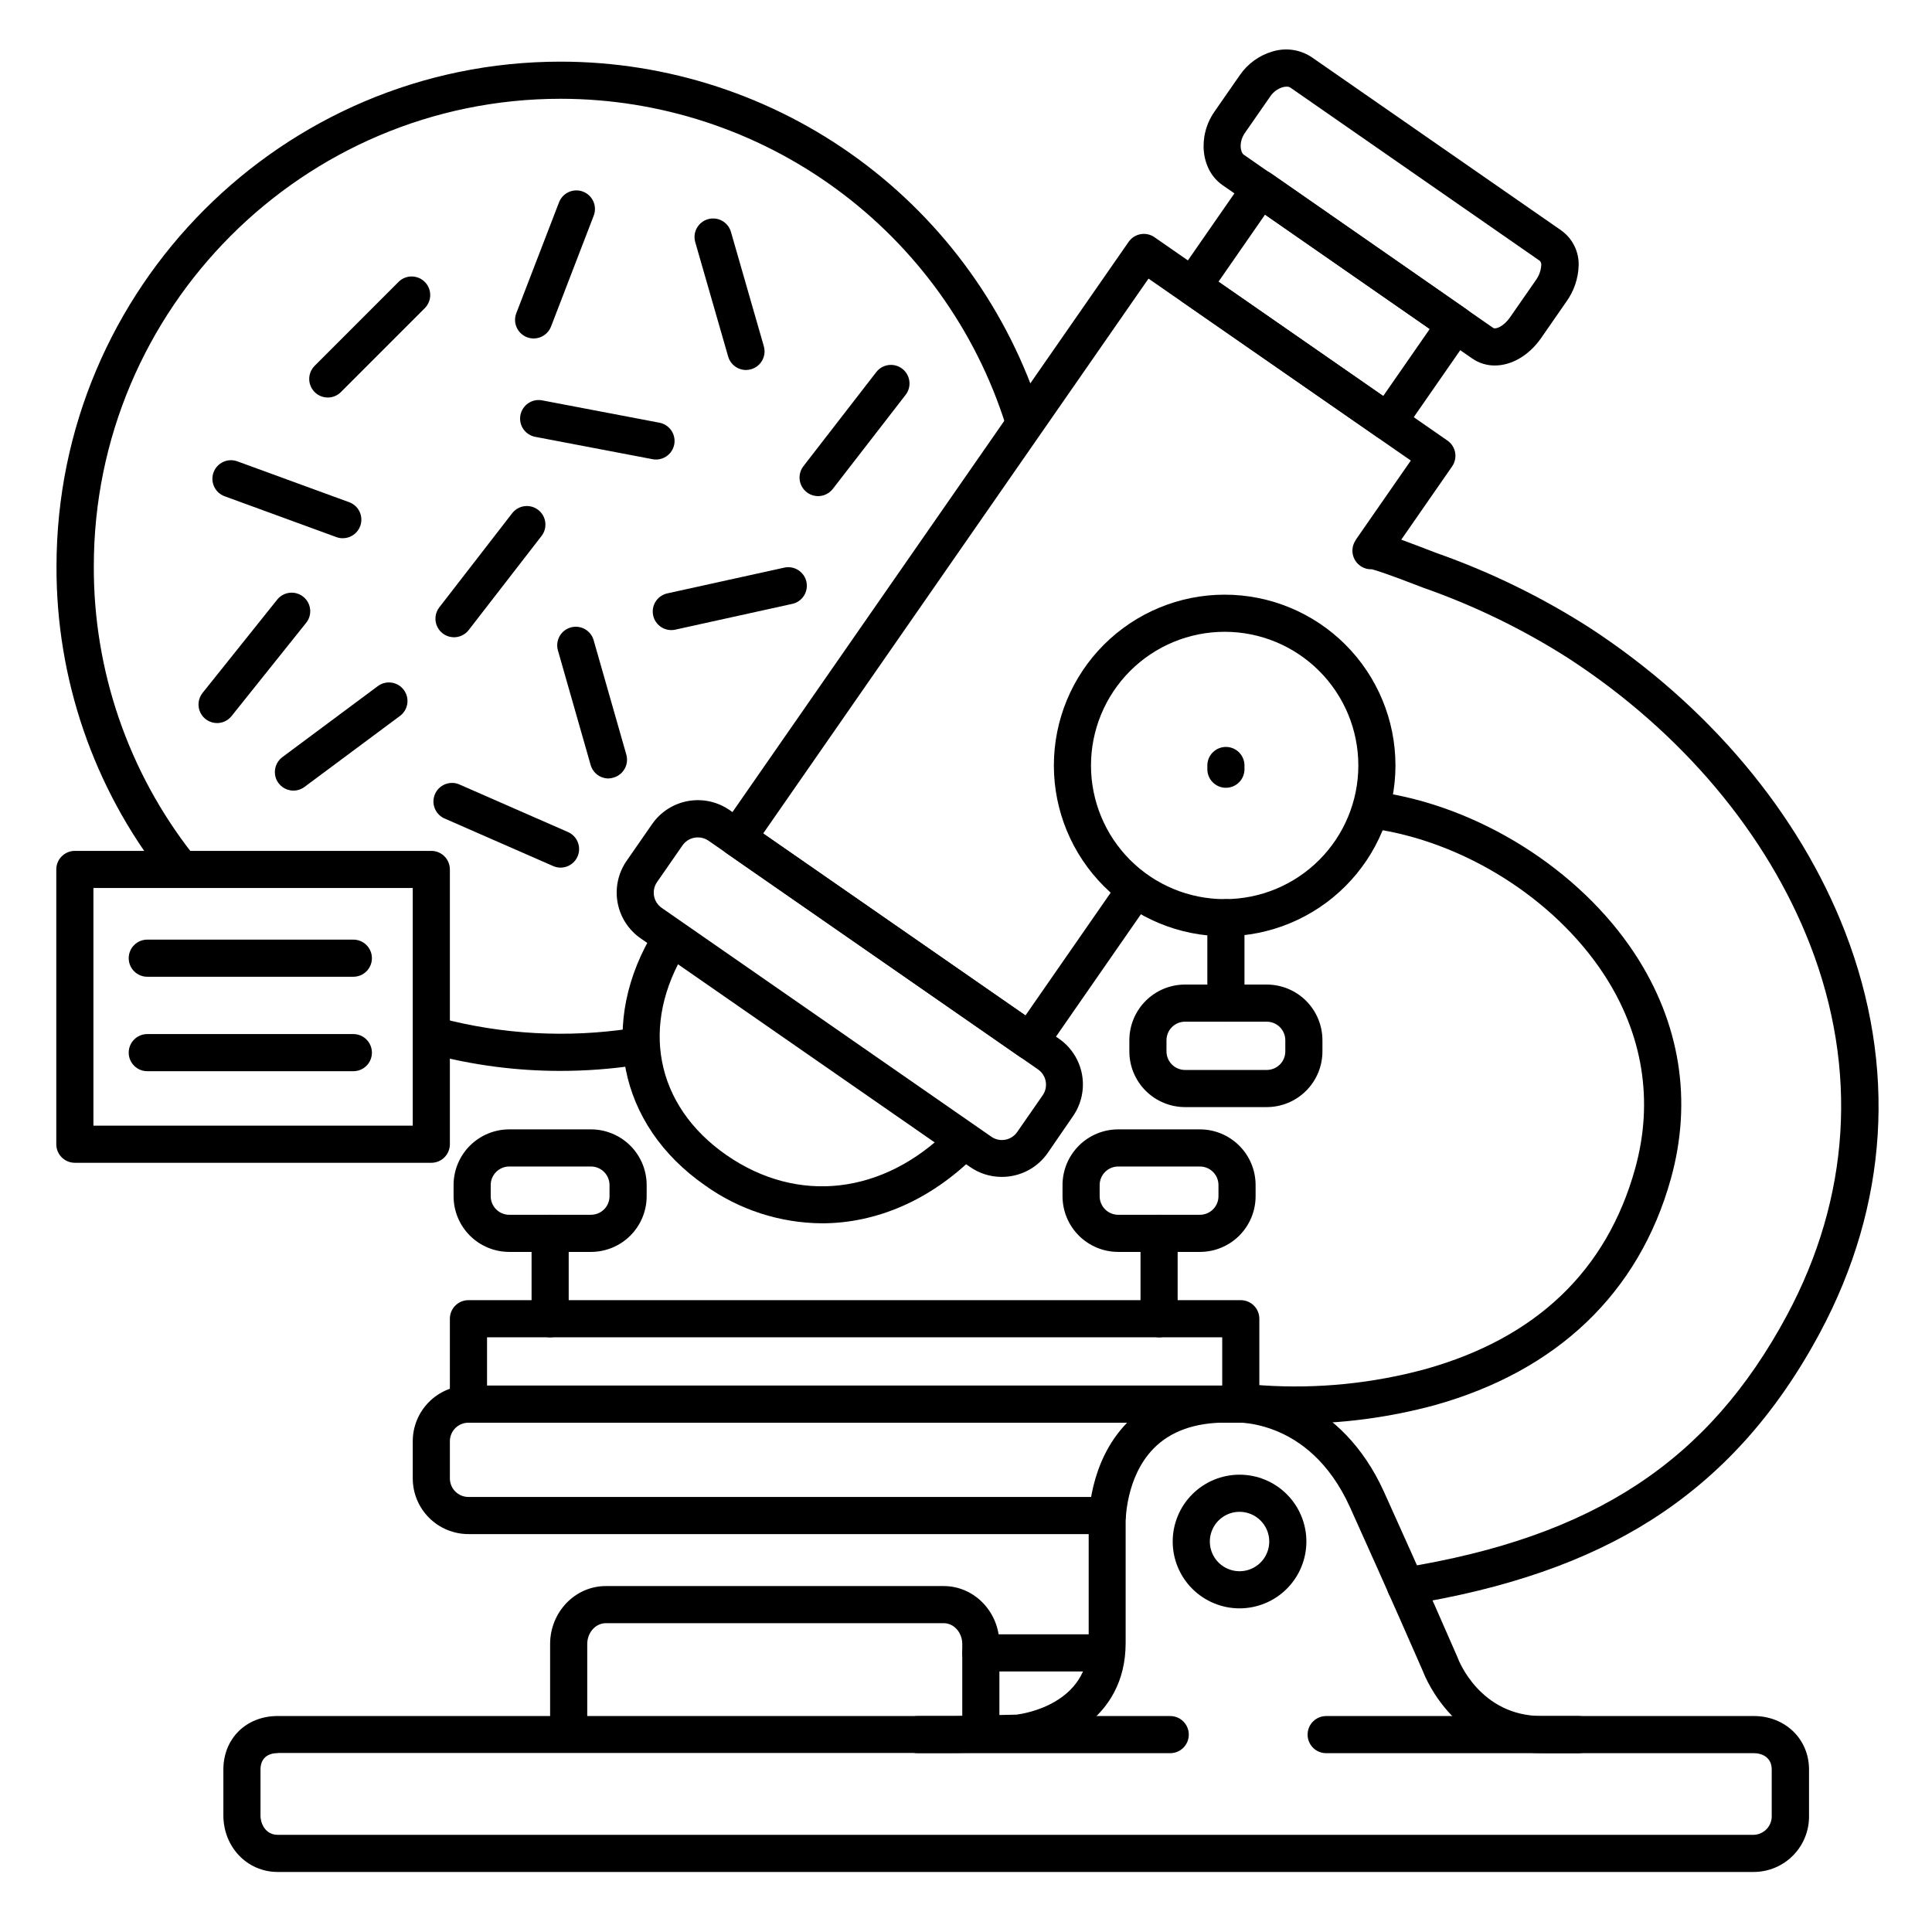
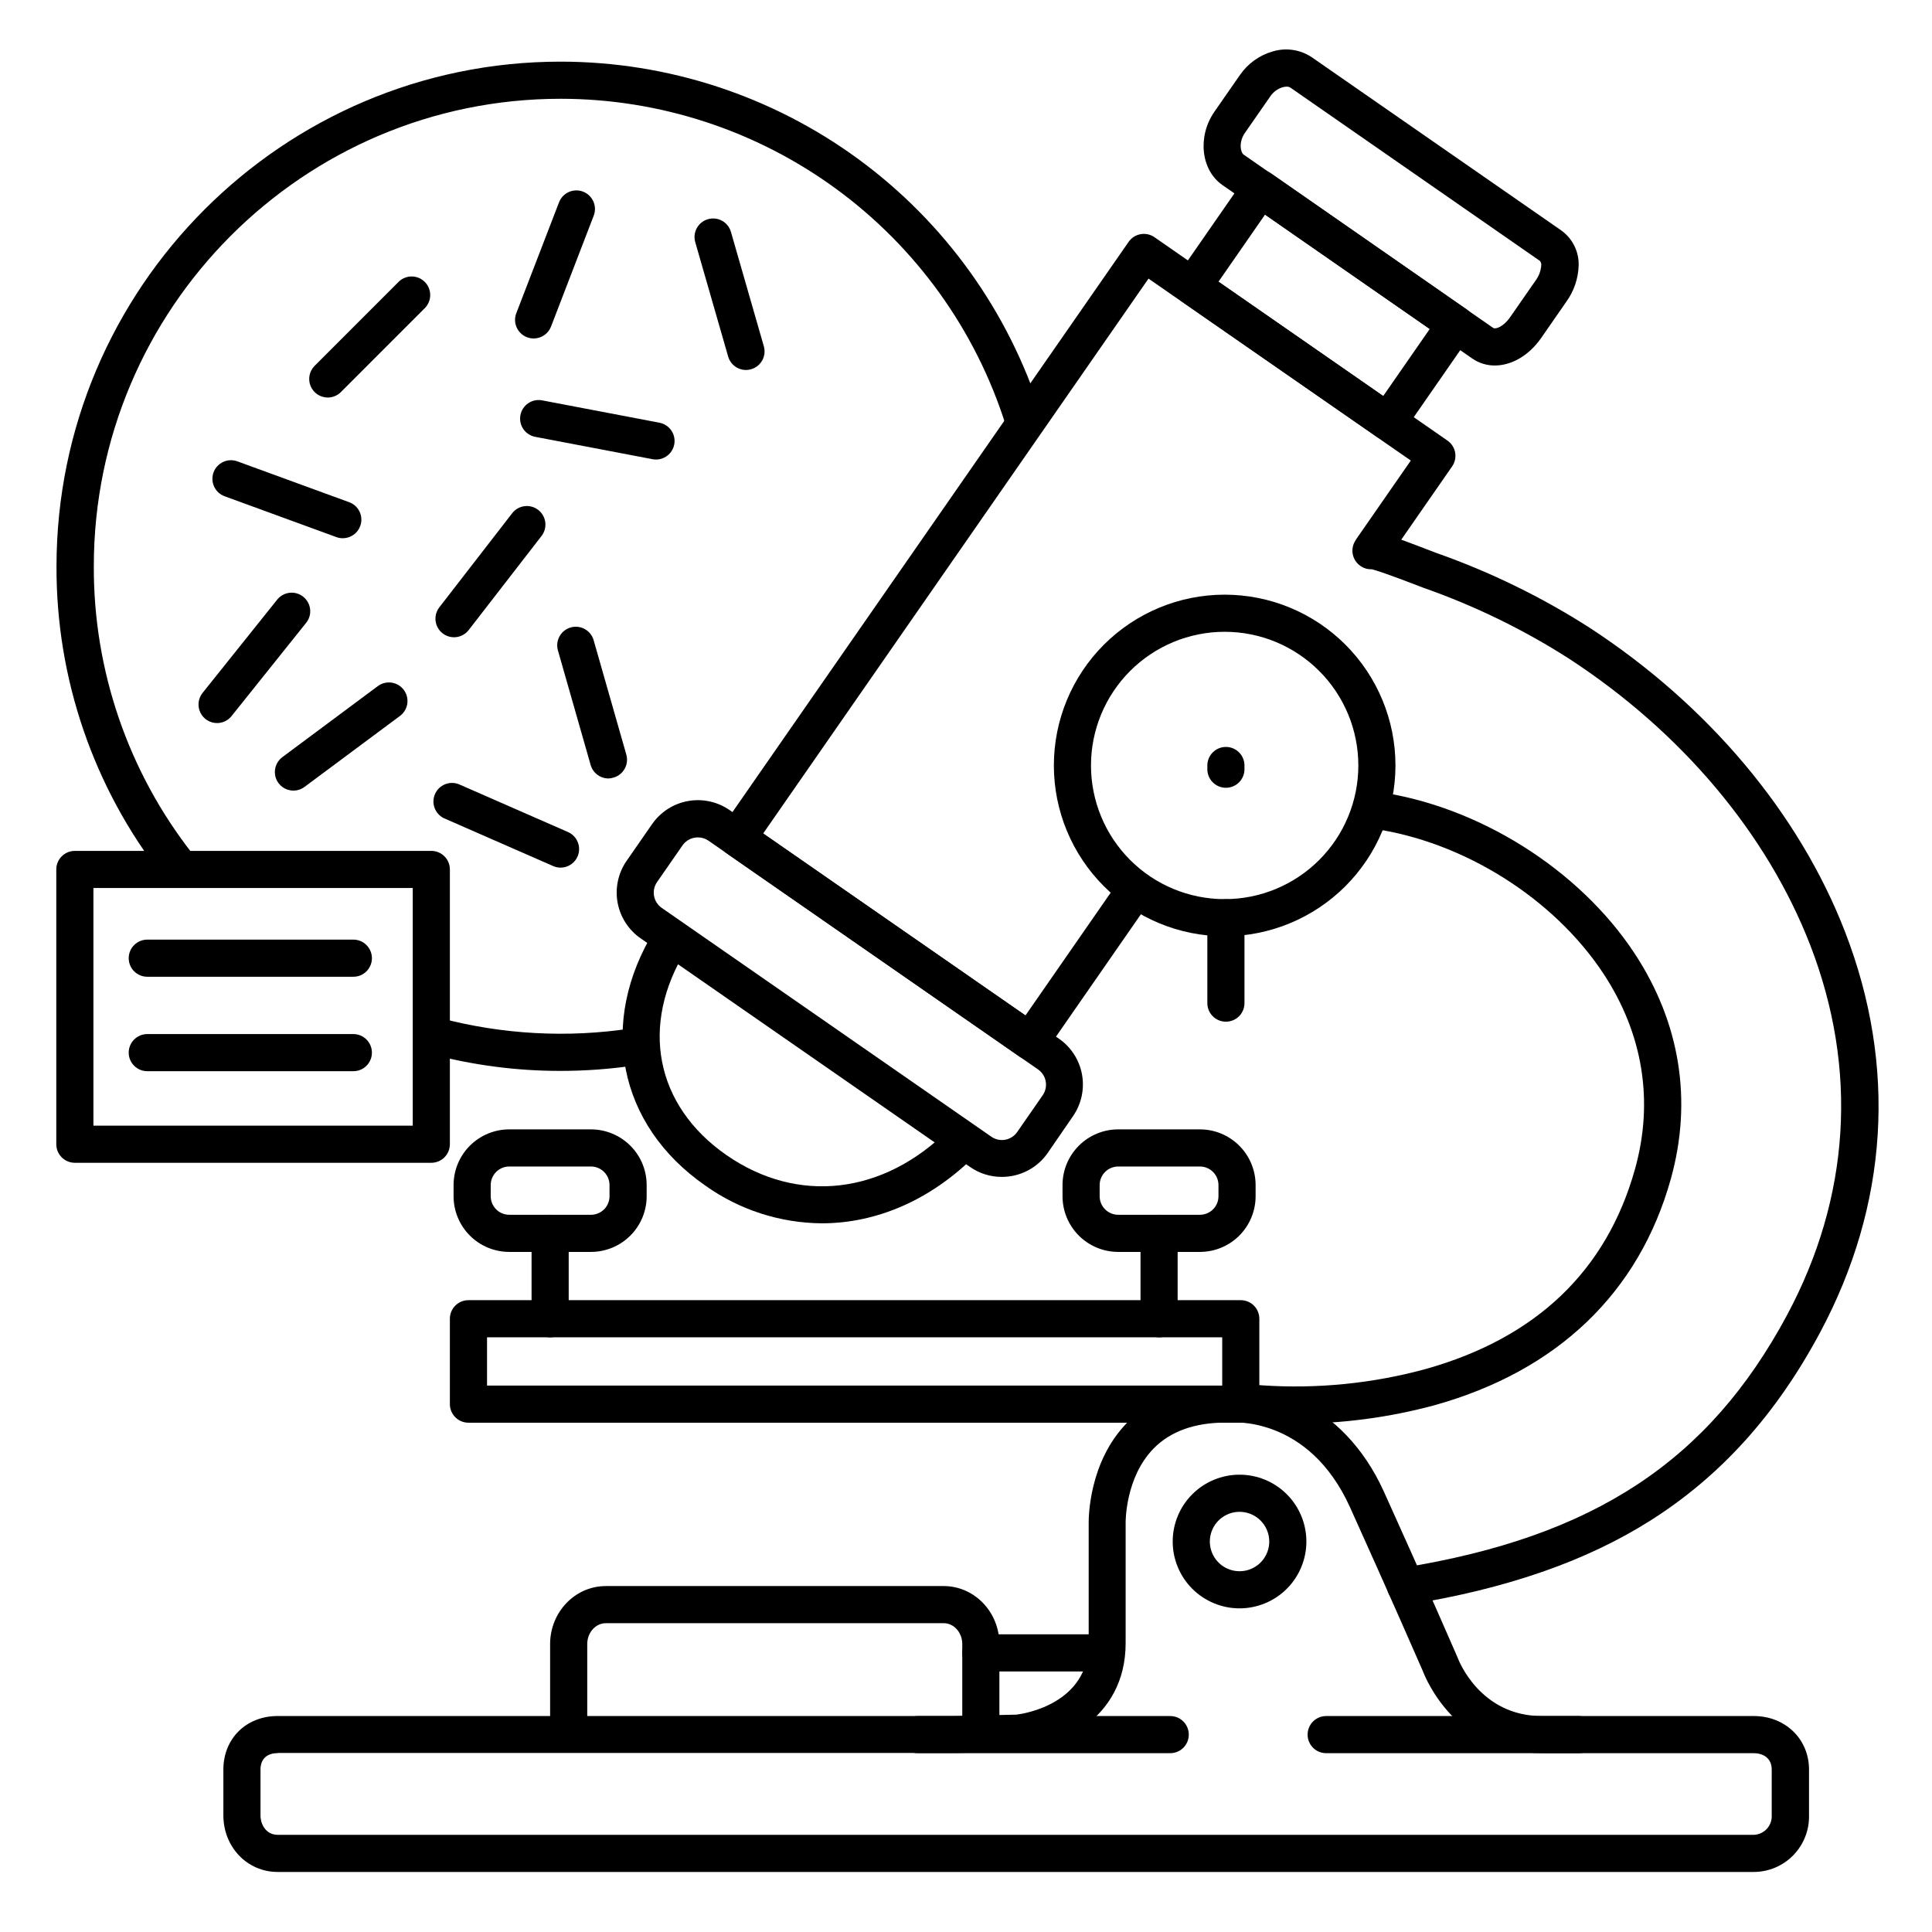
<svg xmlns="http://www.w3.org/2000/svg" fill="#000000" width="800px" height="800px" version="1.1" viewBox="144 144 512 512">
  <g>
-     <path d="m437.39 550.55h-169.25c-3.914 0-7.668-1.555-10.434-4.324-2.769-2.766-4.324-6.519-4.324-10.438v-9.84c0-3.914 1.555-7.668 4.324-10.434 2.766-2.769 6.519-4.324 10.434-4.324h200.74c2.719 0 4.918 2.203 4.918 4.918 0 2.719-2.199 4.922-4.918 4.922h-200.74c-2.715 0-4.918 2.203-4.918 4.918v9.84c0 1.309 0.52 2.559 1.441 3.481 0.922 0.922 2.172 1.441 3.477 1.441h169.25c2.719 0 4.922 2.203 4.922 4.922 0 2.715-2.203 4.918-4.922 4.918z" />
    <path d="m516.52 569.25c-2.574 0.012-4.719-1.965-4.922-4.527-0.207-2.566 1.602-4.856 4.144-5.254 50.637-8.195 81.062-28.23 101.85-66.969 16.727-31.25 18.863-65.141 6.148-98.008-11.426-29.52-34.117-56.512-63.902-75.914l0.004-0.004c-12.059-7.711-24.969-14.004-38.473-18.754l-0.906-0.344c-8.855-3.426-11.918-4.367-12.949-4.625-1.051 0.047-2.086-0.25-2.953-0.848-2.234-1.516-2.828-4.551-1.328-6.797l0.051-0.078v-0.059l14.594-21.02-69.512-48.215-102.13 147.06 69.52 48.215 24.355-35.09h-0.004c0.746-1.074 1.883-1.805 3.168-2.039 1.285-0.23 2.609 0.055 3.684 0.801 2.231 1.547 2.785 4.613 1.238 6.848l-27.16 39.133c-0.746 1.082-1.891 1.824-3.188 2.055-1.293 0.23-2.625-0.066-3.699-0.824l-77.609-53.863c-1.082-0.746-1.82-1.895-2.051-3.188s0.062-2.629 0.82-3.703l107.77-155.12c0.742-1.082 1.891-1.824 3.184-2.059 1.297-0.23 2.629 0.062 3.703 0.82l77.598 53.863h0.004c1.082 0.746 1.824 1.891 2.055 3.184 0.234 1.297-0.059 2.629-0.816 3.703l-13.461 19.387c2.363 0.848 5.215 1.969 8.707 3.297l0.727 0.277 0.004-0.004c14.199 5.012 27.777 11.641 40.461 19.762 31.488 20.527 55.559 49.199 67.719 80.621 13.777 35.621 11.473 72.344-6.652 106.2-11.66 21.766-26.383 38.062-45 49.828-17.004 10.746-37.934 18.016-63.961 22.238l0.004-0.004c-0.277 0.027-0.559 0.035-0.836 0.02z" />
    <path d="m487 521.29c-5.559 0-9.031-0.336-9.387-0.375l-0.004 0.004c-1.34-0.078-2.59-0.695-3.465-1.715-0.871-1.023-1.289-2.356-1.152-3.691 0.133-1.336 0.809-2.559 1.867-3.387 1.055-0.824 2.406-1.184 3.734-0.988 14.535 0.965 29.125-0.496 43.18-4.32 29.344-8.227 48.027-26.086 55.539-53.078 4.988-17.891 2.106-35.73-8.316-51.609-13.195-20.094-37.312-35.227-61.441-38.562-2.695-0.375-4.574-2.859-4.203-5.551 0.371-2.695 2.859-4.574 5.551-4.203 26.812 3.711 53.629 20.555 68.32 42.914 12.023 18.32 15.34 38.945 9.574 59.66-8.414 30.199-30.082 50.941-62.672 60.023-12.105 3.266-24.59 4.906-37.125 4.879z" />
    <path d="m409.47 455.89c-3 0.004-5.93-0.914-8.391-2.629l-87.312-60.594c-3.215-2.234-5.41-5.652-6.106-9.508-0.695-3.852 0.172-7.824 2.406-11.039l6.731-9.703c2.227-3.219 5.641-5.422 9.492-6.125 3.852-0.703 7.824 0.152 11.043 2.379l87.312 60.605v-0.004c3.211 2.234 5.406 5.652 6.102 9.504 0.691 3.852-0.172 7.82-2.402 11.035l-6.699 9.742c-2.769 3.984-7.32 6.352-12.176 6.336zm8.098-9.141m-88.641-80.824 0.004-0.004c-1.613-0.004-3.129 0.781-4.055 2.106l-6.731 9.703c-0.758 1.074-1.051 2.41-0.816 3.703 0.23 1.293 0.973 2.441 2.059 3.184l87.301 60.605c1.074 0.758 2.406 1.051 3.703 0.82 1.293-0.234 2.438-0.977 3.184-2.059l6.731-9.703c0.758-1.074 1.051-2.41 0.816-3.703-0.23-1.293-0.973-2.441-2.055-3.184l-87.301-60.594v-0.004c-0.832-0.574-1.824-0.883-2.836-0.875z" />
    <path d="m540.14 240.86c-2.141 0.012-4.234-0.637-5.992-1.859l-66.156-45.934c-5.727-3.938-6.723-12.891-2.156-19.465l6.731-9.691h0.004c2.078-3.031 5.144-5.246 8.676-6.269 3.488-1.066 7.269-0.527 10.312 1.477l66.156 45.922v0.004c3.004 2.129 4.746 5.617 4.644 9.297-0.102 3.457-1.234 6.801-3.258 9.605l-6.731 9.703c-3.266 4.652-7.871 7.211-12.23 7.211zm-55.172-73.898c-0.359 0.008-0.719 0.059-1.062 0.156-1.324 0.41-2.473 1.254-3.25 2.402l-6.742 9.703c-1.711 2.461-1.172 5.176-0.316 5.766l66.129 45.922c0.57 0.395 2.676-0.254 4.488-2.875l6.742-9.703-0.004 0.004c0.875-1.176 1.395-2.574 1.496-4.035 0.051-0.426-0.086-0.852-0.371-1.172l-66.125-45.922c-0.301-0.176-0.641-0.262-0.984-0.246z" />
    <path d="m511.79 260.73c-1.004 0-1.984-0.309-2.805-0.887l-51.742-35.906c-1.082-0.746-1.824-1.891-2.055-3.188-0.234-1.293 0.059-2.625 0.816-3.703l17.957-25.871v0.004c0.746-1.082 1.895-1.82 3.188-2.055 1.293-0.23 2.629 0.066 3.703 0.824l51.688 35.945c2.231 1.535 2.801 4.582 1.281 6.82l-17.957 25.871-0.004-0.004c-0.742 1.074-1.883 1.805-3.168 2.039-0.297 0.062-0.602 0.098-0.902 0.109zm-44.883-42.066 43.648 30.297 12.344-17.781-43.648-30.309z" />
    <path d="m361.79 468.19c-11.078-0.082-21.867-3.574-30.887-10.008-23.184-16.09-28.535-43.297-13.352-67.789 1.434-2.309 4.469-3.019 6.777-1.586 2.309 1.438 3.019 4.473 1.586 6.781-12.438 20.016-8.277 41.406 10.598 54.516 18.875 13.105 41.625 10.539 59.039-6.887v-0.004c1.93-1.863 5-1.836 6.898 0.062 1.895 1.895 1.922 4.965 0.059 6.894-11.906 11.918-26.301 18.02-40.719 18.02z" />
    <path d="m608.71 640.09h-391.12c-8.07 0-14.395-6.59-14.395-15.016v-12.121c0-8.219 6.051-14.191 14.395-14.191h179.45l16.324-0.363c1.969-0.234 19.148-2.824 19.148-18.941v-31.863c0-1.32 0-16.156 10.195-26.566 6.336-6.484 15.055-9.84 25.93-9.84 9.891-1.031 30.984 3.512 42.164 28.23 10.695 23.617 19.316 43.473 19.406 43.672l0.117 0.297c0.227 0.609 5.902 15.379 22.238 15.379h56.195c8.355 0 14.652 6.102 14.652 14.188v12.121c0.09 3.957-1.422 7.781-4.188 10.605-2.769 2.828-6.559 4.418-10.516 4.41zm-391.12-31.488c-2.894 0-4.555 1.586-4.555 4.348v12.121c0 2.566 1.566 5.176 4.555 5.176l391.12 0.004c1.332-0.027 2.594-0.594 3.504-1.566 0.906-0.977 1.379-2.277 1.309-3.609v-12.121c0-3.207-2.481-4.348-4.812-4.348l-56.195-0.004c-22.484 0-30.574-19.453-31.43-21.707-0.727-1.664-9.062-20.773-19.305-43.426-11.059-24.461-31.488-22.562-32.355-22.477v0.004c-0.184 0.012-0.367 0.012-0.551 0-8.227 0-14.66 2.301-19.129 6.84-7.547 7.676-7.438 19.512-7.438 19.633v31.961c0 20.547-18.43 27.797-28.184 28.754h-0.363l-16.609 0.375-179.56-0.004z" />
    <path d="m472.82 521.03h-204.68c-2.715 0-4.918-2.203-4.918-4.922v-22.629c0-2.719 2.203-4.922 4.918-4.922h204.68c1.305 0 2.555 0.52 3.477 1.441s1.441 2.176 1.441 3.481v22.633-0.004c0 1.305-0.52 2.559-1.441 3.481s-2.172 1.441-3.477 1.441zm-199.75-9.84h194.83v-12.793h-194.83z" />
    <path d="m403.93 607.62c-2.715 0-4.918-2.203-4.918-4.922v-23.008c0-3.051-2.203-5.531-4.922-5.531l-89.543 0.004c-2.715 0-4.922 2.481-4.922 5.531v23.004c0 2.719-2.203 4.922-4.918 4.922-2.719 0-4.922-2.203-4.922-4.922v-23.008c0-8.48 6.625-15.367 14.762-15.367h89.543c8.137 0 14.762 6.887 14.762 15.371v23.004c0 1.305-0.52 2.555-1.441 3.481-0.922 0.922-2.176 1.441-3.481 1.441z" />
    <path d="m191.07 378.12c-1.535 0.016-2.992-0.688-3.934-1.898-18.348-23.445-28.27-52.387-28.164-82.156 0.051-73.742 59.965-133.73 133.59-133.73 28.355 0.008 55.977 9.043 78.859 25.793 22.883 16.754 39.84 40.352 48.422 67.383 0.684 2.543-0.762 5.176-3.277 5.969-2.512 0.793-5.203-0.539-6.102-3.019-7.953-25.031-23.664-46.883-44.863-62.395-21.195-15.512-46.773-23.879-73.039-23.891-68.203 0-123.7 55.578-123.7 123.89-0.098 27.582 9.09 54.391 26.086 76.113 1.152 1.48 1.359 3.492 0.535 5.18s-2.535 2.758-4.414 2.762z" />
    <path d="m292.57 427.8c-11.66 0.012-23.273-1.508-34.539-4.516-2.629-0.699-4.191-3.398-3.488-6.027 0.699-2.625 3.398-4.188 6.027-3.488 16.531 4.394 33.793 5.34 50.703 2.777 2.688-0.41 5.199 1.438 5.606 4.125s-1.441 5.199-4.129 5.606c-6.68 1.012-13.426 1.52-20.18 1.523z" />
    <path d="m472.49 570.23c-4.695 0-9.199-1.867-12.523-5.188-3.32-3.32-5.188-7.828-5.188-12.523 0-4.699 1.867-9.203 5.188-12.523 3.324-3.324 7.828-5.188 12.523-5.188 4.699 0 9.203 1.863 12.527 5.188 3.32 3.32 5.188 7.824 5.188 12.523 0 4.695-1.867 9.203-5.188 12.523-3.324 3.32-7.828 5.188-12.527 5.188zm0-25.586v0.004c-3.184 0-6.051 1.918-7.269 4.859-1.219 2.941-0.547 6.324 1.703 8.578 2.254 2.25 5.641 2.926 8.582 1.707s4.859-4.09 4.859-7.273c0-2.09-0.832-4.09-2.309-5.566-1.473-1.477-3.477-2.305-5.566-2.305z" />
    <path d="m468.55 392.12c-12.004 0-23.52-4.766-32.008-13.258-8.488-8.488-13.258-20-13.258-32.004 0-12.004 4.769-23.52 13.258-32.008s20.004-13.258 32.008-13.258c12.004 0 23.516 4.769 32.008 13.258 8.488 8.488 13.254 20.004 13.254 32.008-0.012 12-4.785 23.504-13.27 31.992-8.488 8.484-19.992 13.258-31.992 13.27zm0-80.688c-9.395 0-18.406 3.734-25.051 10.375-6.641 6.644-10.375 15.656-10.375 25.051s3.734 18.406 10.375 25.047c6.644 6.644 15.656 10.375 25.051 10.375 9.395 0 18.406-3.731 25.047-10.375 6.644-6.641 10.375-15.652 10.375-25.047s-3.731-18.406-10.375-25.051c-6.641-6.641-15.652-10.375-25.047-10.375z" />
    <path d="m461.99 475.77h-21.648c-3.914 0-7.672-1.555-10.438-4.32-2.769-2.769-4.324-6.523-4.324-10.438v-2.953c0-3.914 1.555-7.668 4.324-10.438 2.766-2.766 6.523-4.324 10.438-4.324h21.648c3.914 0 7.668 1.559 10.434 4.324 2.769 2.769 4.324 6.523 4.324 10.438v2.953c0 3.914-1.555 7.668-4.324 10.438-2.766 2.766-6.519 4.32-10.434 4.32zm-21.648-22.633c-2.719 0-4.922 2.203-4.922 4.922v2.953c0 1.305 0.52 2.555 1.441 3.477 0.922 0.926 2.176 1.441 3.481 1.441h21.648c1.305 0 2.555-0.516 3.477-1.441 0.922-0.922 1.441-2.172 1.441-3.477v-2.953c0-1.305-0.52-2.555-1.441-3.481-0.922-0.922-2.172-1.441-3.477-1.441z" />
    <path d="m300.61 475.77h-21.648c-3.914 0-7.668-1.555-10.438-4.32-2.766-2.769-4.32-6.523-4.32-10.438v-2.953c0-3.914 1.555-7.668 4.32-10.438 2.769-2.766 6.523-4.324 10.438-4.324h21.648c3.914 0 7.668 1.559 10.438 4.324 2.769 2.769 4.324 6.523 4.324 10.438v2.953c0 3.914-1.555 7.668-4.324 10.438-2.769 2.766-6.523 4.32-10.438 4.32zm-21.648-22.633c-2.715 0-4.918 2.203-4.918 4.922v2.953c0 1.305 0.52 2.555 1.441 3.477 0.922 0.926 2.172 1.441 3.477 1.441h21.648c1.305 0 2.559-0.516 3.481-1.441 0.922-0.922 1.441-2.172 1.441-3.477v-2.953c0-1.305-0.52-2.555-1.441-3.481-0.922-0.922-2.176-1.441-3.481-1.441z" />
    <path d="m289.79 498.4c-2.715 0-4.918-2.203-4.918-4.918v-22.633c0-2.719 2.203-4.922 4.918-4.922 2.719 0 4.922 2.203 4.922 4.922v22.633c0 1.305-0.52 2.555-1.441 3.477s-2.176 1.441-3.481 1.441z" />
    <path d="m451.17 498.4c-2.719 0-4.922-2.203-4.922-4.918v-22.633c0-2.719 2.203-4.922 4.922-4.922 2.715 0 4.918 2.203 4.918 4.922v22.633c0 1.305-0.52 2.555-1.441 3.477s-2.172 1.441-3.477 1.441z" />
-     <path d="m479.7 437.39h-21.648c-3.914 0-7.668-1.555-10.438-4.324-2.766-2.766-4.324-6.519-4.324-10.438v-2.953 0.004c0-3.914 1.559-7.672 4.324-10.438 2.769-2.769 6.523-4.324 10.438-4.324h21.648c3.914 0 7.668 1.555 10.438 4.324 2.766 2.766 4.32 6.523 4.32 10.438v2.953-0.004c0 3.918-1.555 7.672-4.32 10.438-2.769 2.769-6.523 4.324-10.438 4.324zm-21.648-22.633c-2.719 0-4.922 2.203-4.922 4.922v2.953-0.004c0 1.305 0.52 2.559 1.441 3.481 0.926 0.922 2.176 1.441 3.481 1.441h21.648c1.305 0 2.555-0.52 3.481-1.441 0.922-0.922 1.438-2.176 1.438-3.481v-2.953 0.004c0-1.305-0.516-2.559-1.438-3.481-0.926-0.922-2.176-1.441-3.481-1.441z" />
    <path d="m468.88 414.76c-2.719 0-4.922-2.203-4.922-4.918v-22.633c0-2.719 2.203-4.922 4.922-4.922s4.918 2.203 4.918 4.922v22.633c0 1.305-0.516 2.555-1.438 3.477-0.926 0.922-2.176 1.441-3.481 1.441z" />
    <path d="m468.88 352.77c-2.719 0-4.922-2.203-4.922-4.918v-0.984c0-2.719 2.203-4.922 4.922-4.922s4.918 2.203 4.918 4.922v0.984c0 1.305-0.516 2.555-1.438 3.477-0.926 0.922-2.176 1.441-3.481 1.441z" />
    <path d="m435.42 586.96h-31.488c-2.715 0-4.918-2.203-4.918-4.922s2.203-4.922 4.918-4.922h31.488c2.719 0 4.922 2.203 4.922 4.922s-2.203 4.922-4.922 4.922z" />
    <path d="m562.36 608.61h-66.914c-2.715 0-4.918-2.199-4.918-4.918s2.203-4.922 4.918-4.922h66.914c2.719 0 4.918 2.203 4.918 4.922s-2.199 4.918-4.918 4.918z" />
    <path d="m454.12 608.61h-66.91c-2.719 0-4.922-2.199-4.922-4.918s2.203-4.922 4.922-4.922h66.914-0.004c2.719 0 4.922 2.203 4.922 4.922s-2.203 4.918-4.922 4.918z" />
    <path d="m258.3 452.15h-94.465c-2.715 0-4.918-2.203-4.918-4.922v-72.816c0-2.719 2.203-4.918 4.918-4.918h94.465c1.305 0 2.559 0.516 3.481 1.438 0.922 0.926 1.441 2.176 1.441 3.481v72.816c0 1.305-0.52 2.555-1.441 3.481-0.922 0.922-2.176 1.441-3.481 1.441zm-89.543-9.84h84.625v-62.977h-84.625z" />
    <path d="m230.85 249.35c-1.984-0.004-3.773-1.203-4.535-3.039-0.758-1.836-0.34-3.949 1.062-5.356l22.297-22.305c1.93-1.867 5-1.84 6.898 0.059 1.898 1.898 1.922 4.965 0.059 6.898l-22.297 22.305c-0.926 0.922-2.18 1.441-3.484 1.438z" />
    <path d="m341.7 242.05c-2.195 0-4.125-1.453-4.731-3.562l-8.719-30.309c-0.754-2.609 0.754-5.336 3.363-6.09 2.613-0.754 5.34 0.754 6.094 3.367l8.719 30.316h-0.004c0.75 2.606-0.758 5.328-3.363 6.078-0.441 0.133-0.898 0.199-1.359 0.199z" />
-     <path d="m321.93 310.98c-2.519 0.012-4.644-1.883-4.918-4.391-0.27-2.508 1.398-4.816 3.867-5.344l30.801-6.781v0.004c1.289-0.332 2.664-0.125 3.801 0.574 1.137 0.699 1.941 1.828 2.227 3.133 0.285 1.301 0.031 2.668-0.707 3.777-0.734 1.113-1.895 1.879-3.207 2.117l-30.801 6.789 0.004 0.004c-0.352 0.074-0.707 0.117-1.066 0.117z" />
    <path d="m285.42 233.7c-0.605-0.004-1.207-0.117-1.773-0.336-2.531-0.977-3.797-3.82-2.824-6.356l11.328-29.395c0.469-1.219 1.402-2.199 2.594-2.731 1.195-0.531 2.547-0.566 3.766-0.098 2.539 0.977 3.805 3.824 2.832 6.363l-11.328 29.43c-0.742 1.887-2.566 3.125-4.594 3.121z" />
    <path d="m305.25 350.3c-2.195-0.004-4.121-1.461-4.723-3.574l-8.672-30.363c-0.742-2.613 0.773-5.336 3.387-6.082 2.613-0.746 5.336 0.77 6.082 3.383l8.66 30.316-0.004 0.004c0.746 2.609-0.762 5.332-3.375 6.078-0.438 0.148-0.895 0.227-1.355 0.238z" />
    <path d="m221.76 353.52c-2.121 0-4-1.355-4.668-3.367-0.672-2.008 0.02-4.219 1.715-5.492l25.309-18.824v0.004c2.172-1.633 5.258-1.191 6.887 0.98 1.633 2.176 1.191 5.258-0.984 6.891l-25.328 18.832c-0.848 0.633-1.875 0.973-2.93 0.977z" />
    <path d="m292.54 373.93c-0.68-0.004-1.348-0.148-1.969-0.426l-28.891-12.652c-2.402-1.141-3.465-3.981-2.402-6.414 1.066-2.438 3.871-3.59 6.34-2.602l28.879 12.652v0.004c2.144 0.926 3.344 3.234 2.867 5.519-0.477 2.289-2.496 3.926-4.832 3.918z" />
    <path d="m201.52 335.62c-1.891-0.004-3.609-1.086-4.43-2.789-0.816-1.703-0.586-3.727 0.59-5.199l19.68-24.602h0.004c0.797-1.066 1.996-1.762 3.316-1.926 1.32-0.168 2.652 0.207 3.691 1.043 1.039 0.832 1.695 2.051 1.824 3.375 0.125 1.324-0.293 2.644-1.16 3.656l-19.68 24.602c-0.934 1.164-2.344 1.84-3.836 1.84z" />
    <path d="m317.86 265.78c-0.309 0-0.621-0.031-0.926-0.09l-30.977-5.902c-1.309-0.215-2.477-0.949-3.238-2.035-0.762-1.09-1.051-2.438-0.801-3.742 0.246-1.305 1.012-2.453 2.121-3.184 1.105-0.734 2.461-0.984 3.758-0.703l30.977 5.902c2.488 0.48 4.207 2.769 3.973 5.293-0.238 2.523-2.352 4.453-4.887 4.461z" />
    <path d="m234.83 286.64c-0.574 0-1.148-0.105-1.691-0.305l-29.617-10.824c-2.555-0.934-3.867-3.762-2.934-6.316 0.934-2.555 3.762-3.867 6.316-2.934l29.617 10.824h0.004c2.246 0.816 3.582 3.129 3.164 5.484-0.418 2.356-2.465 4.066-4.859 4.062z" />
    <path d="m264.36 312.88c-1.887 0.016-3.613-1.043-4.453-2.734-0.836-1.688-0.637-3.707 0.516-5.195l19.305-24.934 0.004-0.004c1.664-2.148 4.754-2.543 6.902-0.879 2.148 1.664 2.543 4.754 0.879 6.902l-19.305 24.934c-0.922 1.191-2.34 1.898-3.848 1.91z" />
-     <path d="m360.8 275.48c-1.879-0.004-3.59-1.07-4.414-2.758-0.828-1.684-0.621-3.691 0.527-5.176l19.305-24.934c1.664-2.148 4.754-2.543 6.902-0.879 2.148 1.66 2.543 4.75 0.883 6.902l-19.305 24.934h-0.004c-0.934 1.207-2.371 1.91-3.894 1.91z" />
    <path d="m237.64 402.85h-54.609c-2.719 0-4.922-2.203-4.922-4.918 0-2.719 2.203-4.922 4.922-4.922h54.609c2.719 0 4.922 2.203 4.922 4.922 0 2.715-2.203 4.918-4.922 4.918z" />
    <path d="m237.64 427.88h-54.609c-2.719 0-4.922-2.203-4.922-4.918 0-2.719 2.203-4.922 4.922-4.922h54.609c2.719 0 4.922 2.203 4.922 4.922 0 2.715-2.203 4.918-4.922 4.918z" />
  </g>
</svg>